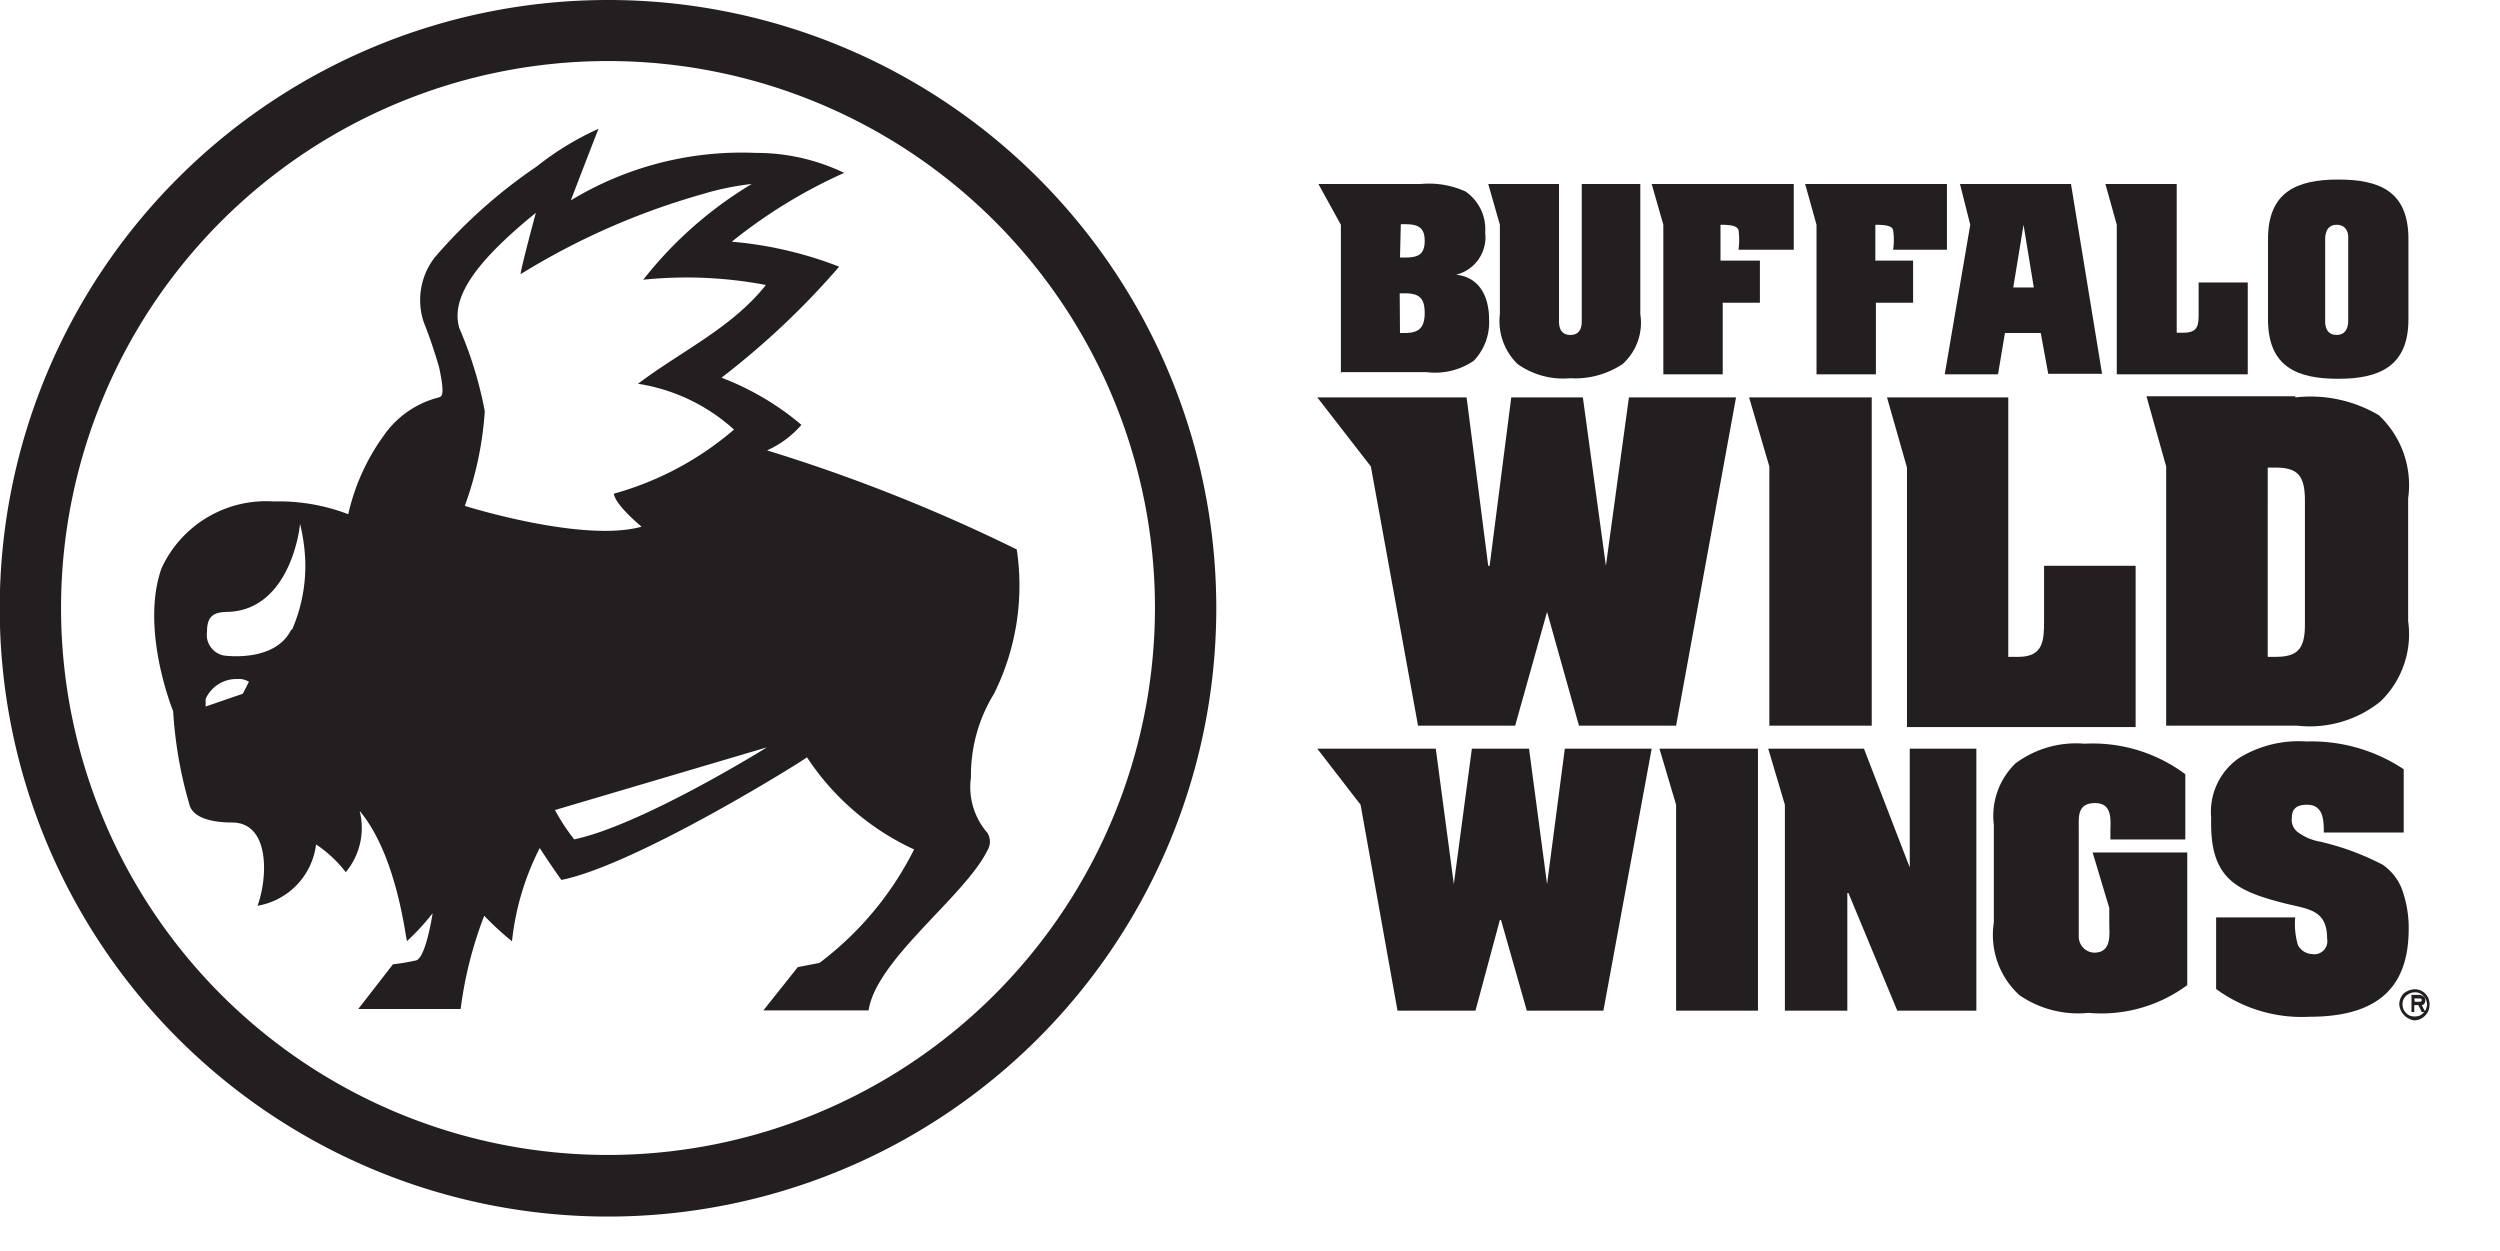
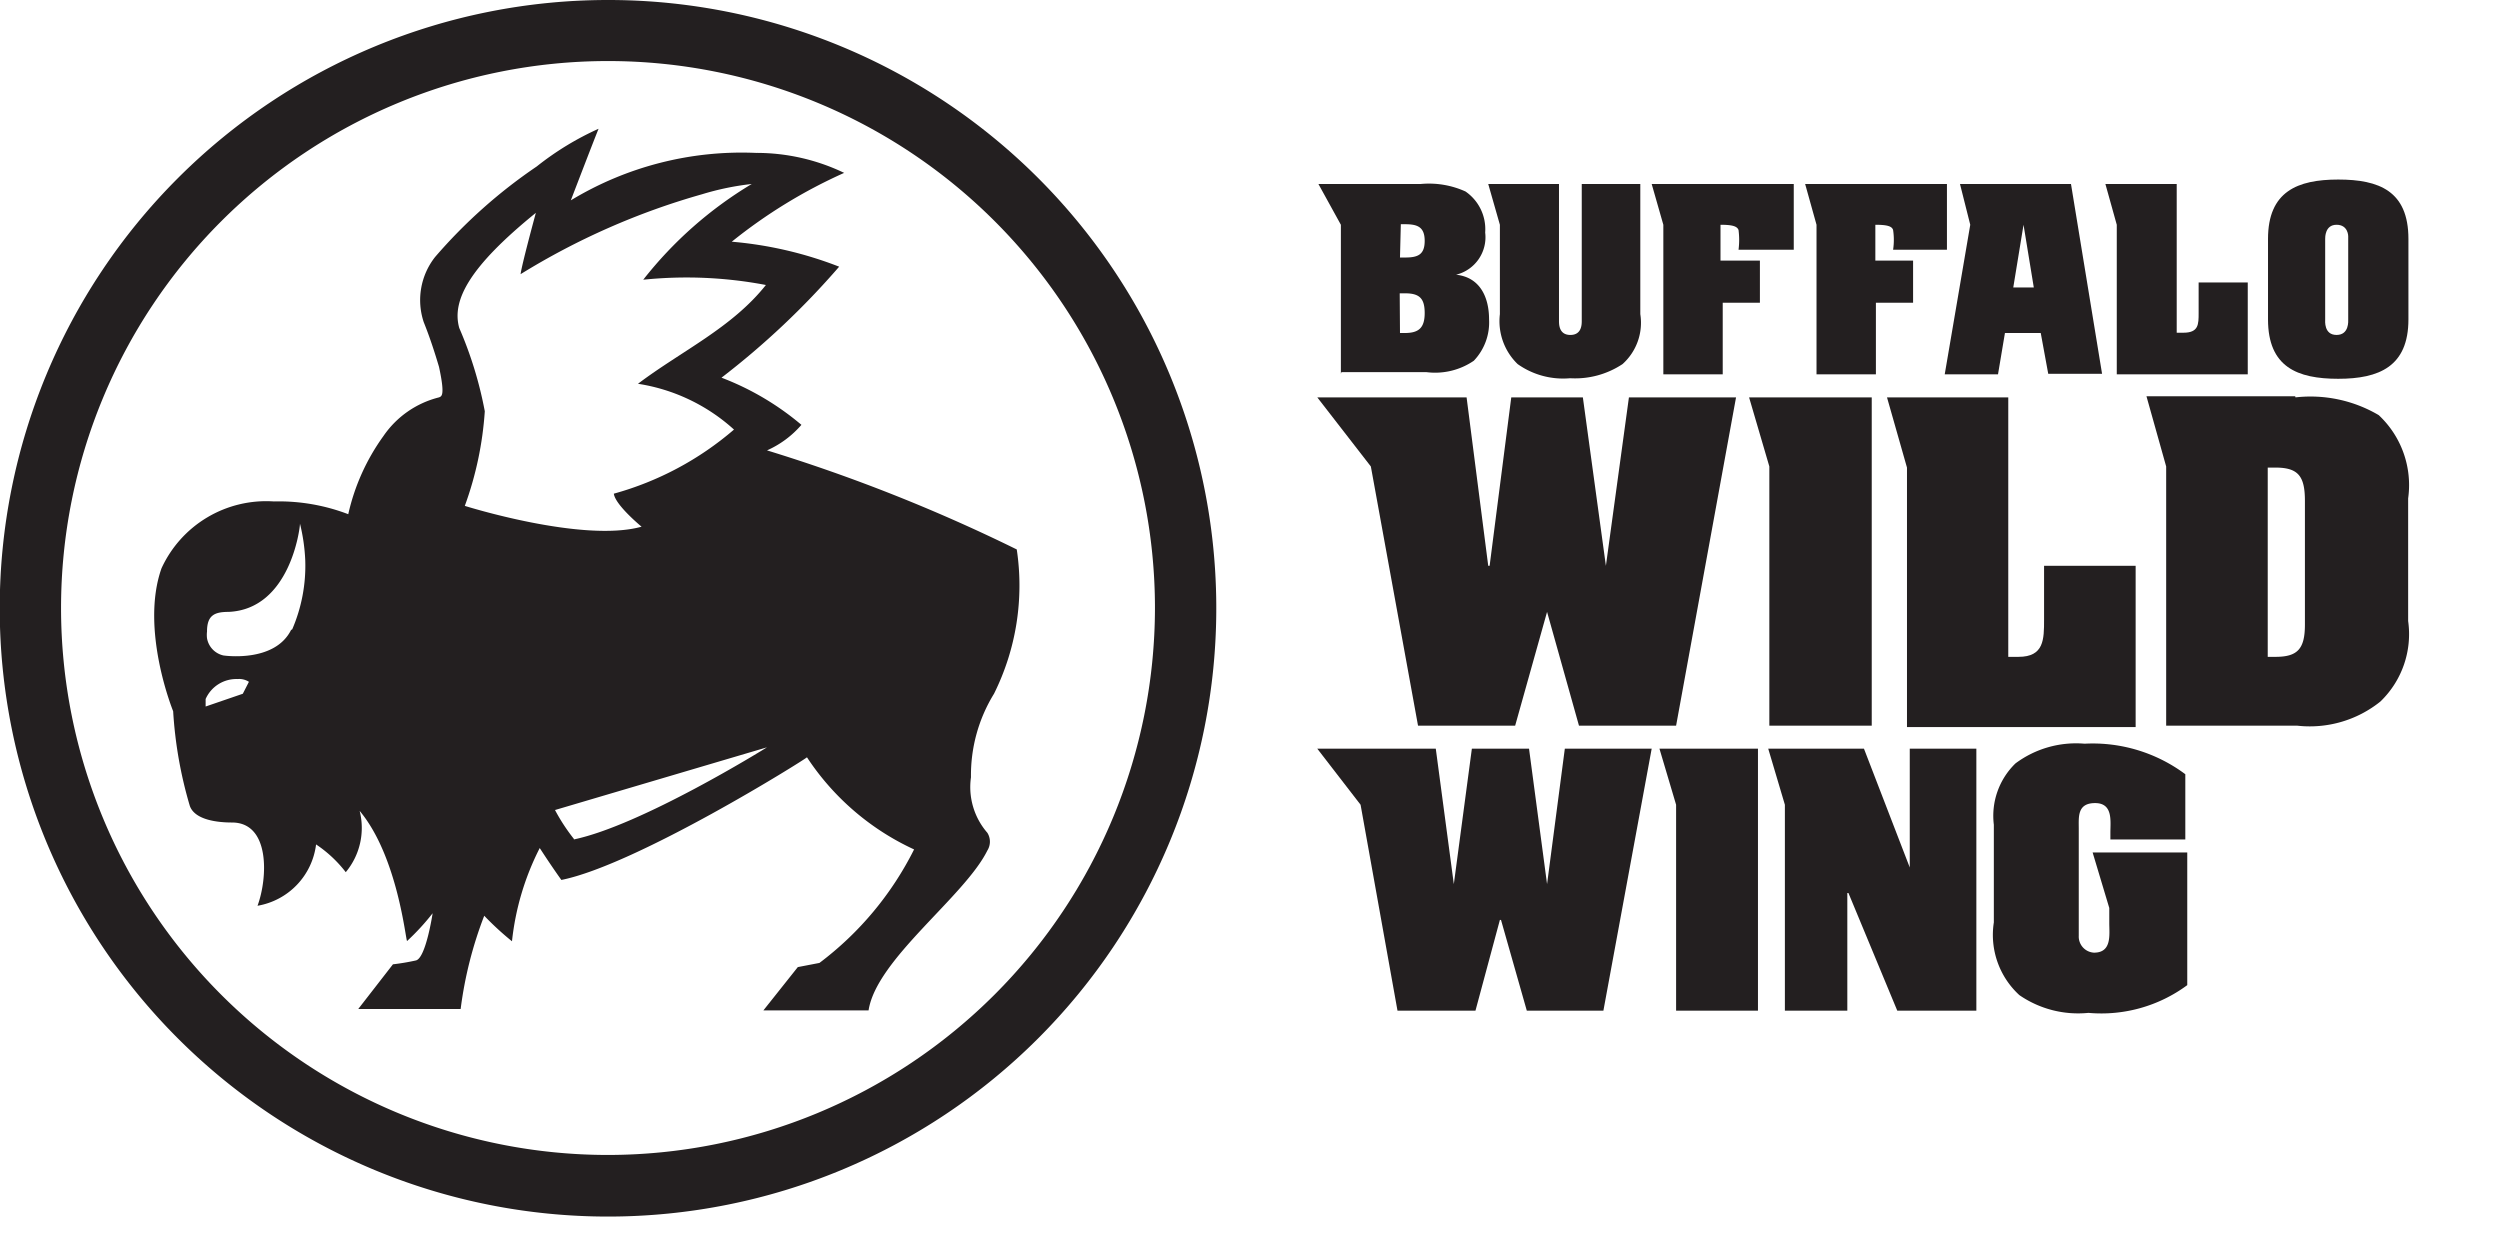
<svg xmlns="http://www.w3.org/2000/svg" id="Layer_1" data-name="Layer 1" width="90.09" height="45.09" viewBox="0 0 90.09 45.09">
  <defs>
    <style>.cls-1{fill:#231f20;}</style>
  </defs>
  <title>Buffalo-wild-wings_Logo</title>
  <g id="Layer_1-2" data-name="Layer 1-2">
    <g id="Page-1">
      <g id="MS_D8_TypicalSolutions_Page_LegacyModernization-Mobile" data-name="MS D8 TypicalSolutions Page LegacyModernization-Mobile">
        <g id="bww_black_0" data-name="bww black 0">
          <g id="Group">
            <path id="Shape" class="cls-1" d="M21.91,0A21.92,21.92,0,1,0,43.83,21.92h0A21.91,21.91,0,0,0,21.92,0Zm0,41.62A19.71,19.71,0,1,1,41.62,21.91h0A19.73,19.73,0,0,1,21.91,41.62Z" />
            <path class="cls-1" d="M36.64,19.8a60.86,60.86,0,0,0-9-3.57,3.53,3.53,0,0,0,1.24-.92A9.93,9.93,0,0,0,26,13.61a28.73,28.73,0,0,0,4.24-4,13.89,13.89,0,0,0-3.87-.9,18.5,18.5,0,0,1,4.05-2.48,7.29,7.29,0,0,0-3.18-.72,11.88,11.88,0,0,0-6.67,1.71s.82-2.14,1-2.58A10.51,10.51,0,0,0,19.34,6a18.62,18.62,0,0,0-3.66,3.26,2.51,2.51,0,0,0-.41,2.35c.21.52.39,1.07.55,1.61.23,1.06.09,1.06,0,1.1a3.43,3.43,0,0,0-2,1.39,7.66,7.66,0,0,0-1.27,2.82,7,7,0,0,0-2.68-.46,4.15,4.15,0,0,0-4.05,2.41c-.78,2.21.42,5.15.42,5.15a15.14,15.14,0,0,0,.6,3.41c.18.51,1,.6,1.52.6,1.38,0,1.29,2,.92,3a2.56,2.56,0,0,0,2.11-2.21,4.51,4.51,0,0,1,1.07,1,2.49,2.49,0,0,0,.5-2.21c1.38,1.65,1.66,4.69,1.71,4.69a8.35,8.35,0,0,0,.92-1s-.24,1.61-.6,1.7a8,8,0,0,1-.83.14l-1.25,1.61h3.69A14.28,14.28,0,0,1,17.45,33a10.62,10.62,0,0,0,1,.92,9.61,9.61,0,0,1,1-3.36c.46.71.78,1.15.78,1.15,2.72-.55,8.75-4.32,8.85-4.42a9.26,9.26,0,0,0,3.86,3.32,11.62,11.62,0,0,1-3.41,4.09l-.78.15-1.24,1.56H31.3c.28-1.84,3.46-4.1,4.28-5.76a.6.6,0,0,0,0-.64,2.51,2.51,0,0,1-.59-2A5.6,5.6,0,0,1,35.82,25,8.75,8.75,0,0,0,36.64,19.8ZM8.75,25l-1.34.46v-.27a1.21,1.21,0,0,1,1.15-.72.65.65,0,0,1,.41.1Zm1.74-2.3c-.6,1.2-2.44.92-2.44.92A.77.77,0,0,1,7.46,23a1,1,0,0,1,0-.24c0-.59.27-.71.78-.71,2.21-.1,2.57-3,2.57-3.18A6.71,6.71,0,0,1,11,20.19h0v0h0a5.78,5.78,0,0,1-.47,2.49Zm6.26-4.47a12.34,12.34,0,0,0,.72-3.41,14.12,14.12,0,0,0-.92-3c-.28-1,.37-2.21,2.76-4.15-.1.37-.51,1.89-.55,2.21h0A25.79,25.79,0,0,1,25.3,7a9.81,9.81,0,0,1,1.79-.37v0a14.33,14.33,0,0,0-3.91,3.45,15.25,15.25,0,0,1,4.42.19c-1.23,1.55-3.05,2.38-4.61,3.56a6.66,6.66,0,0,1,3.46,1.65v0a11.21,11.21,0,0,1-4.33,2.31c.05.41,1,1.19,1,1.19C21,19.57,16.75,18.23,16.75,18.23Zm3.93,12A6.82,6.82,0,0,1,20,29.19l7.64-2.26C27.53,27,23.11,29.74,20.68,30.25Z" />
-             <path class="cls-1" d="M86.46,36.2a.58.58,0,0,1,.16-.4.67.67,0,0,1,.37-.15.53.53,0,0,1,.41.16.53.53,0,0,1,.15.41.54.54,0,0,1-.17.39.55.55,0,0,1-.39.16A.64.64,0,0,1,86.46,36.2Zm.56-.44a.46.46,0,0,0-.41.26.45.45,0,0,0,.23.58.53.53,0,0,0,.35,0,.46.46,0,0,0,.27-.4h0a.44.44,0,0,0-.13-.31.39.39,0,0,0-.29-.13h0Zm0,.71h-.12v-.62h.25c.12,0,.25.07.25.19s-.07.18-.13.18l.13.25h-.13l-.12-.25H87v.25Zm0-.37h.13c.06,0,.12,0,.12-.06s-.06-.06-.12-.06H87Z" />
            <path class="cls-1" d="M50.45,12h.18c.5,0,.71-.19.71-.72s-.19-.71-.71-.71h-.19Zm0-2.72h.18c.45,0,.71-.09.71-.6s-.27-.6-.71-.6h-.15Zm-2.13,4.19V8.1l-.81-1.47H51.2a3.19,3.19,0,0,1,1.61.27,1.65,1.65,0,0,1,.71,1.48A1.39,1.39,0,0,1,52.47,9.9h0c.87.09,1.19.82,1.19,1.61A2,2,0,0,1,53.11,13a2.47,2.47,0,0,1-1.71.41H48.34Z" />
            <path id="Path" class="cls-1" d="M79.23,10.18v1.1c0,.41,0,.71-.55.71h-.24V6.63H75.87l.41,1.47v5.39H81V10.18Z" />
            <path class="cls-1" d="M83.79,11.51c0,.05-.05.56.41.56s.42-.51.42-.56v-3s0-.41-.42-.41-.41.46-.41.51Zm3,0c0,1.7-1.06,2.14-2.53,2.14s-2.53-.42-2.53-2.14V8.61c0-1.71,1.06-2.14,2.53-2.14s2.53.41,2.53,2.14Z" />
            <path class="cls-1" d="M70.16,9V6.63H65.05l.41,1.47v5.39H67.6V10.91h1.34V9.39H67.58V8.1c.42,0,.6.05.64.19a2.41,2.41,0,0,1,0,.71Z" />
            <path class="cls-1" d="M64.64,9V6.63H59.52l.42,1.47v5.39h2.14V10.91h1.34V9.39H62V8.1c.42,0,.6.05.65.19a2.8,2.8,0,0,1,0,.71Z" />
            <path class="cls-1" d="M57,6.63v4.93c0,.13,0,.51-.41.51s-.41-.38-.41-.51V6.63H53.63l.42,1.47v3.22a2.15,2.15,0,0,0,.64,1.8,2.83,2.83,0,0,0,1.89.51,3.09,3.09,0,0,0,1.89-.51,2,2,0,0,0,.64-1.8V6.63Z" />
            <path class="cls-1" d="M72.55,10.36l.37-2.26h0l.37,2.26Zm2.08-3.73h-4L71,8.1l-.92,5.39H72L72.25,12h1.29l.27,1.47h1.94Z" />
            <path class="cls-1" d="M73.66,20.39v1.94c0,.71,0,1.34-.92,1.34h-.37V14.32H68l.72,2.53V26.2h8.24V20.39Z" />
            <polygon class="cls-1" points="63.76 16.81 63.03 14.32 67.45 14.32 67.45 26.15 63.76 26.15 63.76 16.81" />
            <path class="cls-1" d="M81.72,23.67H82c.79,0,1.06-.28,1.06-1.16V18.05c0-.88-.23-1.2-1.06-1.2h-.28Zm1-9.35a4.84,4.84,0,0,1,3,.64,3.45,3.45,0,0,1,1.06,3v4.42a3.37,3.37,0,0,1-1,2.9,4.06,4.06,0,0,1-3,.87H78.06V16.81l-.71-2.53h5.36Z" />
            <polygon class="cls-1" points="58.7 14.32 57.87 20.39 57.87 20.39 57.04 14.32 54.46 14.32 53.68 20.39 53.63 20.39 52.85 14.32 47.47 14.32 49.4 16.81 51.1 26.15 54.6 26.15 55.75 22.05 55.75 22.05 56.9 26.15 60.4 26.15 62.56 14.32 58.7 14.32" />
            <polygon class="cls-1" points="56.39 26.98 55.75 31.86 55.75 31.86 55.1 26.98 53.04 26.98 52.39 31.86 52.39 31.86 51.74 26.98 47.47 26.98 49.03 29 50.36 36.42 53.17 36.42 54.05 33.15 54.09 33.15 55.02 36.42 57.78 36.42 59.52 26.98 56.39 26.98" />
            <polygon class="cls-1" points="60.4 29 59.8 26.98 63.35 26.98 63.35 36.42 60.4 36.42 60.4 29" />
            <polygon class="cls-1" points="68.82 31.26 68.82 31.26 68.82 26.98 71.22 26.98 71.22 36.42 68.37 36.42 66.61 32.18 66.57 32.18 66.57 36.42 64.32 36.42 64.32 29 63.72 26.98 67.17 26.98 68.82 31.26" />
            <path class="cls-1" d="M78.91,30.25H76.05V30c0-.41.1-1.06-.55-1.06s-.59.5-.59.92v3.87a.58.58,0,0,0,.55.6h0c.65,0,.55-.65.55-1.06v-.55l-.6-2h3.41v4.78a5.21,5.21,0,0,1-3.56,1,3.73,3.73,0,0,1-2.49-.64,2.94,2.94,0,0,1-.92-2.62V29.72a2.63,2.63,0,0,1,.78-2.21,3.65,3.65,0,0,1,2.49-.71,5.58,5.58,0,0,1,3.63,1.1v2.35Z" />
-             <path class="cls-1" d="M83.74,30c0-.41,0-1-.6-1-.36,0-.55.13-.55.46a.56.56,0,0,0,.19.51,1.88,1.88,0,0,0,.83.36,9.51,9.51,0,0,1,2.25.83,1.89,1.89,0,0,1,.71.92,4.13,4.13,0,0,1,.23,1.29v.09c0,1.8-.78,3.18-3.57,3.18a5.23,5.23,0,0,1-3.37-1V33.06h2.85a2.66,2.66,0,0,0,.1,1,.6.6,0,0,0,.5.32.47.47,0,0,0,.55-.55c0-1-.6-1.06-1.42-1.25-1.8-.45-2.76-.87-2.76-2.9v-.23a2.36,2.36,0,0,1,1-2.13,4.1,4.1,0,0,1,2.44-.6,6,6,0,0,1,3.5,1V30Z" />
          </g>
        </g>
      </g>
    </g>
  </g>
</svg>